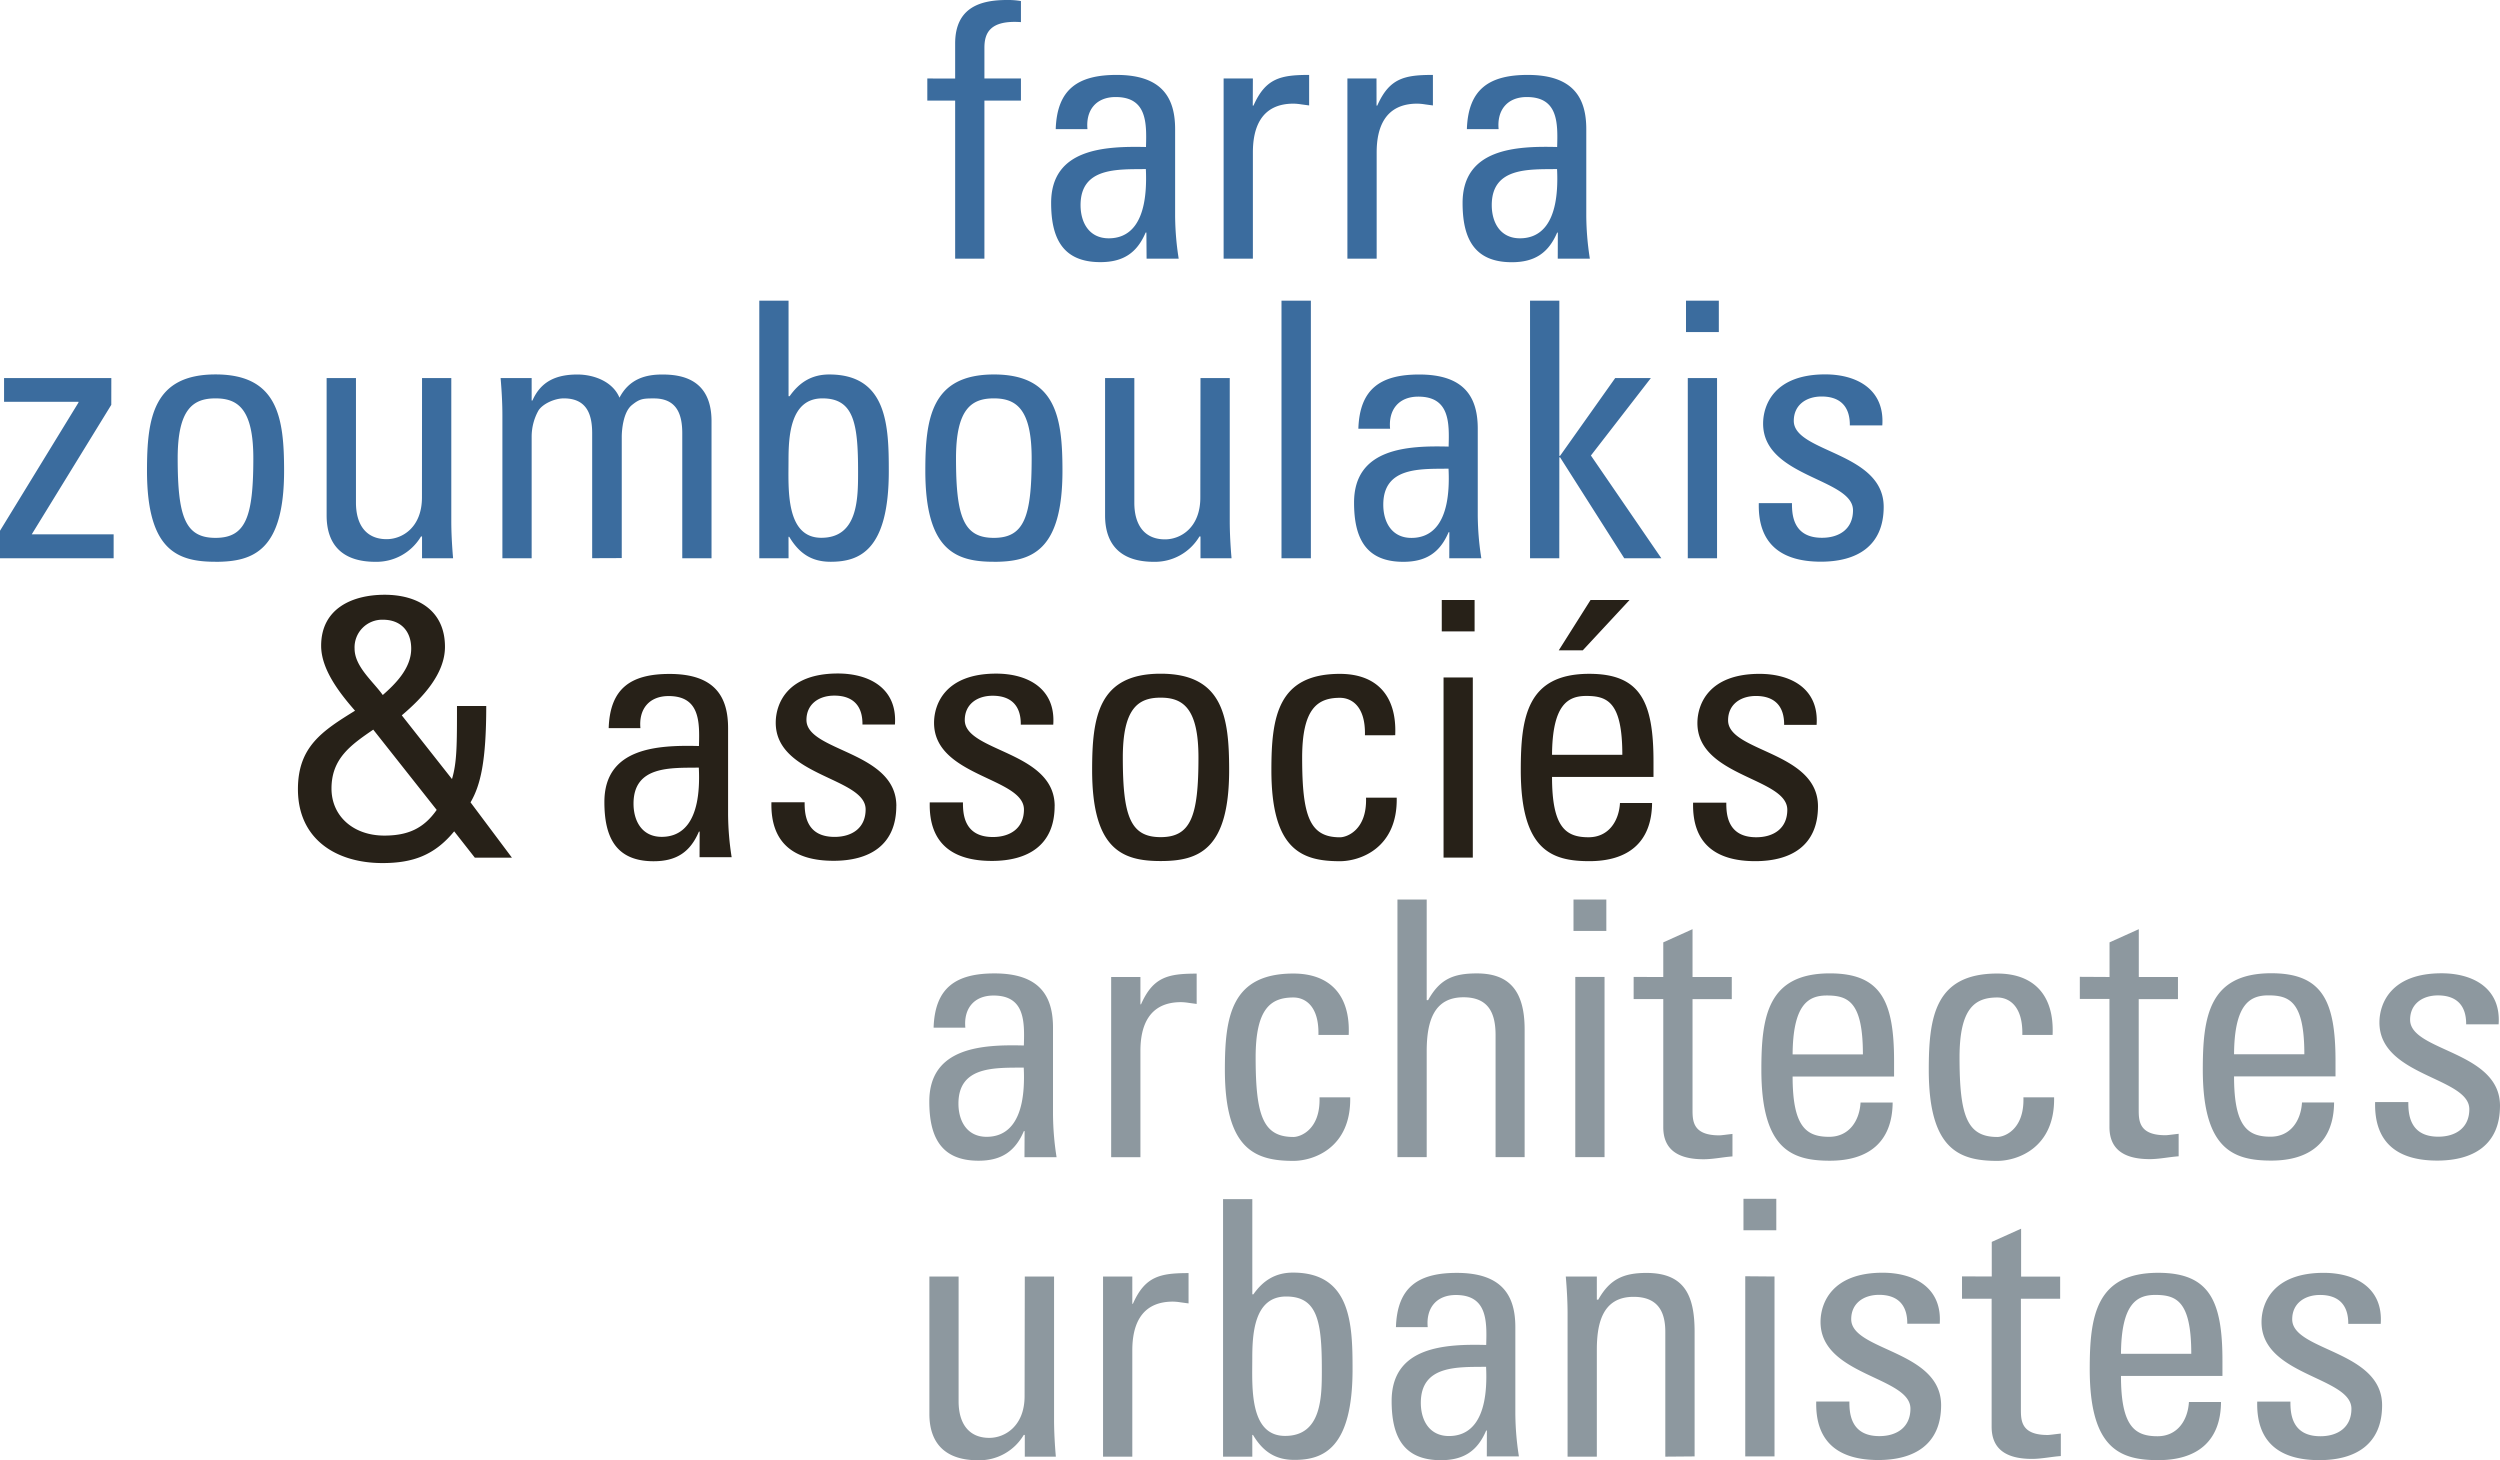
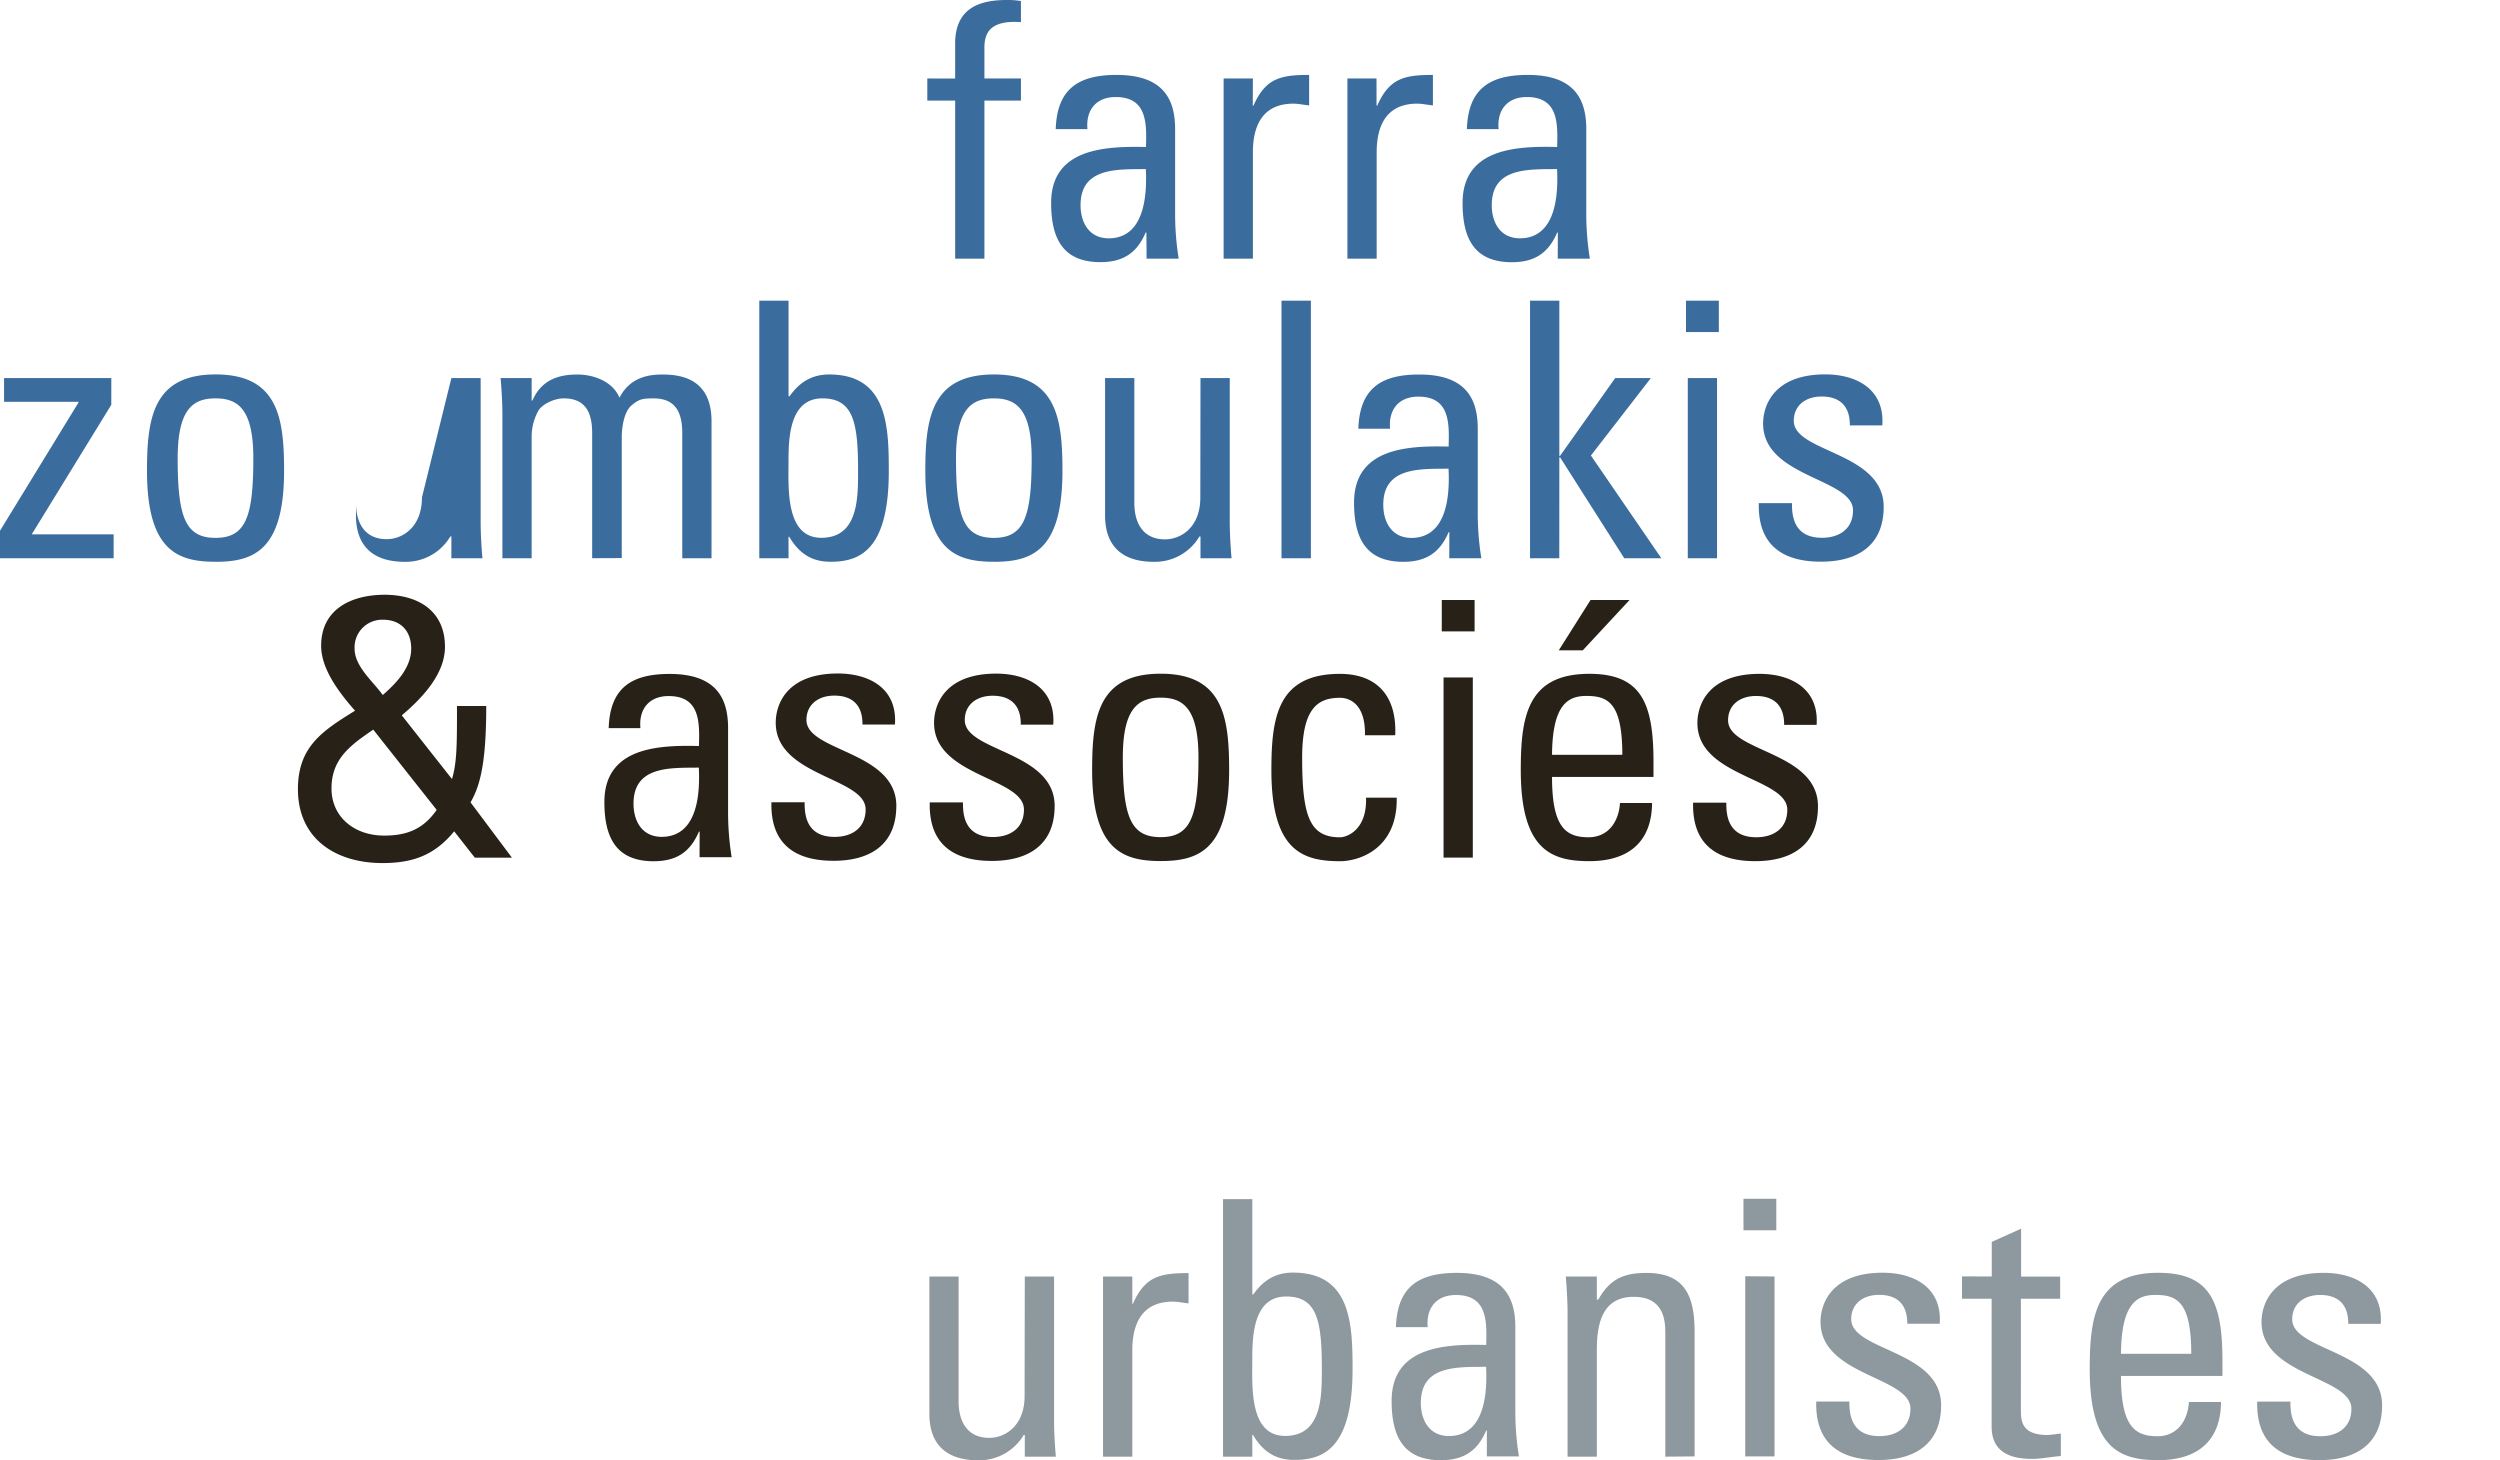
<svg xmlns="http://www.w3.org/2000/svg" id="Calque_1" data-name="Calque 1" width="616" height="359.81" viewBox="0 0 616 359.81">
  <defs>
    <style>.cls-1{fill:#8d989f;}.cls-2{fill:#272118;}.cls-3{fill:#3b6c9e;}</style>
  </defs>
  <title>Plan de travail 1</title>
  <path class="cls-1" d="M586.95,346.27c0-13.54-22.15-13.36-22.15-21.19,0-3.87,3-6,6.86-6,4.57,0,7,2.46,6.95,7.12h8c.62-8.79-6.15-12.57-14.07-12.57-12.48,0-15.3,7.47-15.3,12.13,0,13.28,22.15,13.45,22.15,21.36,0,4.57-3.34,6.77-7.65,6.77-7.3,0-7.38-6-7.38-8.53h-8.18c-.26,10.2,5.71,14.42,15.3,14.42,8.79,0,15.47-3.78,15.47-13.54m-39.34-7.21v-3.78c0-14.68-3.16-21.63-15.82-21.63-15.38,0-16.88,10.73-16.88,23.74,0,19.6,7.47,22.42,16.88,22.42s15.39-4.48,15.47-14.33h-7.91c-.26,4.48-2.81,8.44-7.74,8.44-5.63,0-9-2.46-9-14.86Zm-25-5.45c.09-12.31,3.87-14.51,8.44-14.51,5.28,0,8.88,1.58,8.88,14.51Zm-39.17-19.08V320h7.3v31.56c0,5.1,3.08,7.91,9.93,7.91,2.37,0,4.75-.53,7.12-.7v-5.54c-1.58.17-2.72.35-3.25.35-6.59,0-6.59-3.6-6.59-6.42V320h9.67v-5.45H498V302.75L490.77,306v8.53Zm-5.15,31.74c0-13.54-22.15-13.36-22.15-21.19,0-3.87,3-6,6.86-6,4.57,0,7,2.46,6.95,7.12h8c.61-8.79-6.15-12.57-14.07-12.57-12.48,0-15.3,7.47-15.3,12.13,0,13.28,22.15,13.45,22.15,21.36,0,4.57-3.34,6.77-7.65,6.77-7.3,0-7.39-6-7.39-8.53h-8.17c-.26,10.2,5.71,14.42,15.3,14.42,8.79,0,15.47-3.78,15.47-13.54m-40.61-43.08v-7.74h-8.09v7.74Zm-7.65,11.34v44.39h7.21V314.53Zm-12.48,44.39V328.16c0-8.79-2.37-14.51-11.87-14.51-5.71,0-9.05,1.58-11.87,6.59h-.35v-5.71h-7.65c.26,3.08.44,6.15.44,9.23v35.16h7.21V332.64c0-6.07,1.14-13.1,9.05-13.1,6.15,0,7.82,3.87,7.82,8.61v30.77Zm-51.2,0h7.91a70.12,70.12,0,0,1-.88-10.55V327c0-7.47-3-13.36-14.42-13.36-9.41,0-14.68,3.43-15,13.36h7.83c-.44-4.66,2.11-7.91,6.94-7.91,7.74,0,7.65,6.42,7.47,12.31-10.11-.26-23.3.35-23.3,13.8,0,8.53,2.73,14.59,12.13,14.59,5.54,0,9-2.2,11.16-7.3h.18Zm-.18-22.07c.7,14.33-4.75,17.05-9.14,17.05-4.83,0-6.94-3.87-6.94-8.18,0-9.41,9.23-8.79,16.09-8.88m-57.62,16.79h.18c2.46,4.13,5.54,6.15,10.2,6.15,7.12,0,14.33-2.81,14.33-22.33,0-11.08-.35-23.82-14.68-23.82-4.22,0-7.3,1.85-9.76,5.36h-.26V295.46h-7.21v63.47h7.21Zm0-18.73c0-5.89.35-15.38,8.35-15.38,7.74,0,8.79,6.15,8.79,18,0,6.68,0,16.35-9.05,16.35-8.88,0-8.09-12.22-8.09-19M279,314.53h-7.21v44.39H279v-26.2c0-6,2-12,10-12a13.14,13.14,0,0,1,1.93.18l1.93.26v-7.47c-7,0-10.73.79-13.71,7.56H279ZM252.46,344c0,7.38-4.84,10.29-8.7,10.29-5.1,0-7.56-3.6-7.56-9V314.53H229v33.85c0,7.56,4.22,11.43,12,11.43a12.75,12.75,0,0,0,11.25-6.24h.26v5.36h7.65c-.26-3.08-.44-6.15-.44-9.23V314.53h-7.21Z" />
-   <path class="cls-1" d="M616,272.46c0-13.54-22.15-13.36-22.15-21.19,0-3.87,3-6,6.86-6,4.57,0,7,2.46,6.95,7.12h8c.62-8.79-6.15-12.57-14.07-12.57-12.48,0-15.3,7.47-15.3,12.13,0,13.28,22.15,13.45,22.15,21.36,0,4.57-3.34,6.77-7.65,6.77-7.3,0-7.38-6-7.38-8.53h-8.18c-.26,10.2,5.71,14.42,15.3,14.42,8.79,0,15.47-3.78,15.47-13.54m-40.53-7.21v-3.78c0-14.68-3.16-21.63-15.82-21.63-15.38,0-16.88,10.73-16.88,23.74,0,19.6,7.47,22.42,16.88,22.42s15.39-4.48,15.47-14.33h-7.91c-.26,4.48-2.81,8.44-7.74,8.44-5.63,0-9-2.46-9-14.86Zm-25-5.45c.09-12.31,3.87-14.51,8.44-14.51,5.27,0,8.88,1.58,8.88,14.51Zm-38-19.08v5.45h7.3v31.56c0,5.1,3.08,7.91,9.93,7.91,2.37,0,4.75-.53,7.12-.7v-5.54c-1.58.18-2.73.35-3.25.35-6.59,0-6.59-3.6-6.59-6.42V246.18h9.67v-5.45H527V228.95l-7.21,3.25v8.53ZM505.76,255c.44-9.93-4.75-15.12-13.63-15.12-15.38,0-16.88,10.73-16.88,23.74,0,19.6,7.47,22.42,16.88,22.42,4.92,0,14.24-3.16,14-15.65h-7.56c.26,8-4.75,9.76-6.42,9.76-7.47,0-9.32-5.19-9.32-19.6,0-12.13,3.78-14.77,9.32-14.77,2.73,0,6.33,1.93,6.15,9.23ZM466.7,265.25v-3.78c0-14.68-3.16-21.63-15.82-21.63-15.38,0-16.88,10.73-16.88,23.74,0,19.6,7.47,22.42,16.88,22.42s15.38-4.48,15.47-14.33h-7.91c-.26,4.48-2.81,8.44-7.74,8.44-5.63,0-9-2.46-9-14.86Zm-25-5.45c.09-12.31,3.87-14.51,8.44-14.51,5.27,0,8.88,1.58,8.88,14.51Zm-39.17-19.08v5.45h7.3v31.56c0,5.1,3.08,7.91,9.93,7.91,2.37,0,4.75-.53,7.12-.7v-5.54c-1.58.18-2.73.35-3.25.35-6.59,0-6.59-3.6-6.59-6.42V246.18h9.67v-5.45h-9.67V228.95l-7.21,3.25v8.53Zm-6.73-11.34v-7.74h-8.09v7.74Zm-7.65,11.34v44.4h7.21v-44.4Zm-12.48,44.4V253.65c0-10-4.22-13.8-11.78-13.8-5.8,0-9.14,1.41-12,6.59h-.35V221.65h-7.21v63.47h7.21V259c0-7.47,1.85-13.27,9.06-13.27,6.15,0,7.91,3.87,7.91,9.32v30.07ZM332.32,255c.44-9.93-4.75-15.12-13.63-15.12-15.39,0-16.88,10.73-16.88,23.74,0,19.6,7.47,22.42,16.88,22.42,4.92,0,14.24-3.16,14-15.65h-7.56c.26,8-4.75,9.76-6.42,9.76-7.47,0-9.32-5.19-9.32-19.6,0-12.13,3.78-14.77,9.32-14.77,2.73,0,6.33,1.93,6.15,9.23ZM281,240.73h-7.21v44.4H281v-26.2c0-6,2-12,10-12a13.16,13.16,0,0,1,1.93.18l1.93.26v-7.47c-7,0-10.73.79-13.71,7.56H281Zm-28.57,44.4h7.91a70.13,70.13,0,0,1-.88-10.55V253.21c0-7.47-3-13.36-14.42-13.36-9.41,0-14.68,3.43-15,13.36h7.82c-.44-4.66,2.11-7.91,6.95-7.91,7.74,0,7.65,6.42,7.47,12.31-10.11-.26-23.3.35-23.3,13.8,0,8.53,2.73,14.59,12.13,14.59,5.54,0,9-2.2,11.17-7.3h.18Zm-.18-22.07c.7,14.33-4.75,17.05-9.14,17.05-4.84,0-6.95-3.87-6.95-8.18,0-9.41,9.23-8.79,16.09-8.88" />
  <path class="cls-2" d="M447.95,198.68c0-13.54-22.15-13.36-22.15-21.19,0-3.87,3-6,6.86-6,4.57,0,7,2.46,6.95,7.12h8c.62-8.79-6.15-12.57-14.07-12.57-12.48,0-15.3,7.47-15.3,12.13,0,13.27,22.15,13.45,22.15,21.36,0,4.57-3.34,6.77-7.65,6.77-7.3,0-7.38-6-7.38-8.53h-8.18c-.26,10.2,5.71,14.42,15.3,14.42,8.79,0,15.47-3.78,15.47-13.54m-40.53-7.21v-3.78c0-14.68-3.17-21.63-15.82-21.63-15.38,0-16.88,10.72-16.88,23.74,0,19.6,7.47,22.42,16.88,22.42s15.38-4.48,15.47-14.33h-7.91c-.26,4.48-2.81,8.44-7.74,8.44-5.63,0-9-2.46-9-14.86Zm-25-5.45c.09-12.31,3.87-14.51,8.44-14.51,5.27,0,8.88,1.58,8.88,14.51Zm9.49-38.15-7.83,12.4H390l11.52-12.4Zm-28.57,7.74v-7.74h-8.09v7.74Zm-7.65,11.34v44.4h7.21v-44.4Zm-11.91,14.24c.44-9.93-4.75-15.12-13.63-15.12-15.38,0-16.88,10.72-16.88,23.74,0,19.6,7.47,22.42,16.88,22.42,4.92,0,14.24-3.17,14-15.65h-7.56c.26,8-4.75,9.76-6.42,9.76-7.47,0-9.32-5.19-9.32-19.6,0-12.13,3.78-14.77,9.32-14.77,2.73,0,6.33,1.93,6.15,9.23Zm-57.8,31c9.41,0,16.88-2.81,16.88-22.42,0-13-1.49-23.74-16.88-23.74s-16.88,10.72-16.88,23.74c0,19.6,7.47,22.42,16.88,22.42m0-5.89c-7.47,0-9.32-5.19-9.32-19.6,0-12.13,3.78-14.77,9.32-14.77s9.32,2.64,9.32,14.77c0,14.42-1.85,19.6-9.32,19.6m-26.11-7.65c0-13.54-22.15-13.36-22.15-21.19,0-3.87,3-6,6.86-6,4.57,0,7,2.46,6.94,7.12h8c.62-8.79-6.15-12.57-14.07-12.57-12.48,0-15.3,7.47-15.3,12.13,0,13.27,22.15,13.45,22.15,21.36,0,4.57-3.34,6.77-7.65,6.77-7.3,0-7.38-6-7.38-8.53h-8.18c-.26,10.2,5.71,14.42,15.3,14.42,8.79,0,15.47-3.78,15.47-13.54m-39,0c0-13.54-22.15-13.36-22.15-21.19,0-3.87,3-6,6.86-6,4.57,0,7,2.46,6.94,7.12h8c.62-8.79-6.15-12.57-14.07-12.57-12.48,0-15.3,7.47-15.3,12.13,0,13.27,22.15,13.45,22.15,21.36,0,4.57-3.34,6.77-7.65,6.77-7.3,0-7.38-6-7.38-8.53h-8.18c-.26,10.2,5.71,14.42,15.3,14.42,8.79,0,15.47-3.78,15.47-13.54m-48.48,12.66h7.91a70.12,70.12,0,0,1-.88-10.55V179.42c0-7.47-3-13.36-14.42-13.36-9.41,0-14.68,3.43-15,13.36h7.82c-.44-4.66,2.11-7.91,6.95-7.91,7.74,0,7.65,6.42,7.47,12.31-10.11-.26-23.3.35-23.3,13.8,0,8.53,2.73,14.59,12.13,14.59,5.54,0,9-2.2,11.16-7.3h.18Zm-.18-22.07c.7,14.33-4.75,17.05-9.14,17.05-4.84,0-6.95-3.87-6.95-8.18,0-9.41,9.23-8.79,16.09-8.88M117,211.33h9.14l-10.2-13.63c2.46-4.22,3.87-10.11,3.87-23.74H112.6c0,9.49,0,13.89-1.23,18L99,176.26c5.1-4.31,10.64-10.2,10.64-16.88,0-9-6.77-12.83-14.86-12.83-7.91,0-15.65,3.34-15.65,12.57,0,5.89,4.66,11.78,8.35,16-8.09,5-14.07,8.88-14.07,19.34,0,12.31,9.41,18.2,20.83,18.2,7.47,0,12.84-1.93,17.67-7.82ZM94.31,171.25c-2.37-3.34-6.94-7-6.94-11.43a6.81,6.81,0,0,1,7-7.12c4.31,0,6.95,2.73,6.95,7.12,0,4.92-4,8.79-7,11.43m13.28,28.31c-3.25,4.66-7.21,6.33-12.92,6.33-7.56,0-13-4.75-13-11.6,0-7.38,4.75-10.72,10.29-14.51Z" />
-   <path class="cls-3" d="M464.14,124.89c0-13.54-22.15-13.36-22.15-21.19,0-3.87,3-6,6.86-6,4.57,0,7,2.46,6.95,7.12h8c.61-8.79-6.15-12.57-14.07-12.57-12.48,0-15.3,7.47-15.3,12.13,0,13.27,22.15,13.45,22.15,21.36,0,4.57-3.34,6.77-7.65,6.77-7.3,0-7.39-6-7.39-8.53h-8.17c-.26,10.2,5.71,14.42,15.3,14.42,8.79,0,15.47-3.78,15.47-13.54M423.52,81.82V74.08h-8.09v7.74Zm-7.65,11.34v44.39h7.21V93.16Zm-31.65,19.52h.18l15.82,24.88h9.14L392,112.24l14.77-19.08h-8.79L384.4,112.32h-.18V74.08H377v63.47h7.21Zm-27.12,24.88H365a70.11,70.11,0,0,1-.88-10.55V105.64c0-7.47-3-13.36-14.42-13.36-9.41,0-14.68,3.43-15,13.36h7.82c-.44-4.66,2.11-7.91,6.95-7.91,7.74,0,7.65,6.42,7.47,12.31-10.11-.26-23.3.35-23.3,13.8,0,8.53,2.73,14.59,12.13,14.59,5.54,0,9-2.2,11.17-7.3h.18Zm-.18-22.07c.7,14.33-4.75,17.05-9.14,17.05-4.83,0-6.94-3.87-6.94-8.18,0-9.41,9.23-8.79,16.09-8.88M315.76,74.08v63.47H323V74.08Zm-20,48.53c0,7.39-4.83,10.29-8.7,10.29-5.1,0-7.56-3.6-7.56-9V93.16h-7.21V127c0,7.56,4.22,11.43,12,11.43a12.75,12.75,0,0,0,11.25-6.24h.26v5.36h7.65c-.26-3.08-.44-6.15-.44-9.23V93.16h-7.21Zm-50.85,15.82c9.41,0,16.88-2.81,16.88-22.42,0-13-1.49-23.74-16.88-23.74S228,103,228,116c0,19.6,7.47,22.42,16.88,22.42m0-5.89c-7.47,0-9.32-5.19-9.32-19.6,0-12.13,3.78-14.77,9.32-14.77s9.32,2.64,9.32,14.77c0,14.42-1.85,19.6-9.32,19.6m-50.59-.26h.18c2.46,4.13,5.54,6.15,10.2,6.15,7.12,0,14.33-2.81,14.33-22.33,0-11.08-.35-23.82-14.68-23.82-4.22,0-7.3,1.85-9.76,5.36h-.26V74.08h-7.21v63.47h7.21Zm0-18.73c0-5.89.35-15.38,8.35-15.38,7.74,0,8.79,6.15,8.79,18,0,6.68,0,16.35-9.05,16.35-8.88,0-8.09-12.22-8.09-19m-41.09,24V107.66c0-1.67.35-6.07,2.46-7.82,1.93-1.58,2.73-1.67,5.45-1.67,5.8,0,7,4.13,7,8.61v30.77h7.21V103.8c0-10.46-7.47-11.52-12.13-11.52-4,0-8.09,1-10.55,5.71-1.67-4-6.33-5.71-10.37-5.71-5.19,0-9,1.67-11.08,6.42H131V93.16h-7.65c.26,3.08.44,6.15.44,9.23v35.16H131V107.66a13.23,13.23,0,0,1,1.67-6.5c1.06-1.67,4-3,6.24-3,5.8,0,7,4.13,7,8.61v30.77Zm-49.23-14.95c0,7.39-4.84,10.29-8.7,10.29-5.1,0-7.56-3.6-7.56-9V93.16H80.48V127c0,7.56,4.22,11.43,12,11.43a12.76,12.76,0,0,0,11.25-6.24h.26v5.36h7.65c-.26-3.08-.44-6.15-.44-9.23V93.16h-7.21ZM53.1,138.43C62.5,138.43,70,135.62,70,116c0-13-1.49-23.74-16.88-23.74S36.22,103,36.22,116c0,19.6,7.47,22.42,16.88,22.42m0-5.89c-7.47,0-9.32-5.19-9.32-19.6,0-12.13,3.78-14.77,9.32-14.77s9.32,2.64,9.32,14.77c0,14.42-1.85,19.6-9.32,19.6M27.43,93.16H1V99H19.34v.18L0,130.78v6.77H28v-5.89H7.82l19.6-31.91Z" />
+   <path class="cls-3" d="M464.14,124.89c0-13.54-22.15-13.36-22.15-21.19,0-3.87,3-6,6.86-6,4.57,0,7,2.46,6.95,7.12h8c.61-8.79-6.15-12.57-14.07-12.57-12.48,0-15.3,7.47-15.3,12.13,0,13.27,22.15,13.45,22.15,21.36,0,4.57-3.34,6.77-7.65,6.77-7.3,0-7.39-6-7.39-8.53h-8.17c-.26,10.2,5.71,14.42,15.3,14.42,8.79,0,15.47-3.78,15.47-13.54M423.52,81.82V74.08h-8.09v7.74Zm-7.65,11.34v44.39h7.21V93.16Zm-31.65,19.52h.18l15.82,24.88h9.14L392,112.24l14.77-19.08h-8.79L384.4,112.32h-.18V74.08H377v63.47h7.21Zm-27.12,24.88H365a70.11,70.11,0,0,1-.88-10.55V105.64c0-7.47-3-13.36-14.42-13.36-9.41,0-14.68,3.43-15,13.36h7.82c-.44-4.66,2.11-7.91,6.95-7.91,7.74,0,7.65,6.42,7.47,12.31-10.11-.26-23.3.35-23.3,13.8,0,8.53,2.73,14.59,12.13,14.59,5.54,0,9-2.2,11.17-7.3h.18Zm-.18-22.07c.7,14.33-4.75,17.05-9.14,17.05-4.83,0-6.94-3.87-6.94-8.18,0-9.41,9.23-8.79,16.09-8.88M315.76,74.08v63.47H323V74.08Zm-20,48.53c0,7.39-4.83,10.29-8.7,10.29-5.1,0-7.56-3.6-7.56-9V93.16h-7.21V127c0,7.56,4.22,11.43,12,11.43a12.75,12.75,0,0,0,11.25-6.24h.26v5.36h7.65c-.26-3.08-.44-6.15-.44-9.23V93.16h-7.21Zm-50.85,15.82c9.41,0,16.88-2.81,16.88-22.42,0-13-1.49-23.74-16.88-23.74S228,103,228,116c0,19.6,7.47,22.42,16.88,22.42m0-5.89c-7.47,0-9.32-5.19-9.32-19.6,0-12.13,3.78-14.77,9.32-14.77s9.32,2.64,9.32,14.77c0,14.42-1.85,19.6-9.32,19.6m-50.59-.26h.18c2.46,4.13,5.54,6.15,10.2,6.15,7.12,0,14.33-2.81,14.33-22.33,0-11.08-.35-23.82-14.68-23.82-4.22,0-7.3,1.85-9.76,5.36h-.26V74.08h-7.21v63.47h7.21Zm0-18.73c0-5.89.35-15.38,8.35-15.38,7.74,0,8.79,6.15,8.79,18,0,6.68,0,16.35-9.05,16.35-8.88,0-8.09-12.22-8.09-19m-41.09,24V107.66c0-1.67.35-6.07,2.46-7.82,1.93-1.58,2.73-1.67,5.45-1.67,5.8,0,7,4.13,7,8.61v30.77h7.21V103.8c0-10.46-7.47-11.52-12.13-11.52-4,0-8.09,1-10.55,5.71-1.67-4-6.33-5.71-10.37-5.71-5.19,0-9,1.67-11.08,6.42H131V93.16h-7.65c.26,3.08.44,6.15.44,9.23v35.16H131V107.66a13.23,13.23,0,0,1,1.67-6.5c1.06-1.67,4-3,6.24-3,5.8,0,7,4.13,7,8.61v30.77Zm-49.23-14.95c0,7.39-4.84,10.29-8.7,10.29-5.1,0-7.56-3.6-7.56-9V93.16V127c0,7.56,4.22,11.43,12,11.43a12.76,12.76,0,0,0,11.25-6.24h.26v5.36h7.65c-.26-3.08-.44-6.15-.44-9.23V93.16h-7.21ZM53.1,138.43C62.5,138.43,70,135.62,70,116c0-13-1.49-23.74-16.88-23.74S36.22,103,36.22,116c0,19.6,7.47,22.42,16.88,22.42m0-5.89c-7.47,0-9.32-5.19-9.32-19.6,0-12.13,3.78-14.77,9.32-14.77s9.32,2.64,9.32,14.77c0,14.42-1.85,19.6-9.32,19.6M27.43,93.16H1V99H19.34v.18L0,130.78v6.77H28v-5.89H7.82l19.6-31.91Z" />
  <path class="cls-3" d="M383.83,63.74h7.91a70.25,70.25,0,0,1-.88-10.55V31.82c0-7.47-3-13.36-14.42-13.36-9.41,0-14.68,3.43-15,13.36h7.82c-.44-4.66,2.11-7.91,6.95-7.91,7.74,0,7.65,6.42,7.47,12.31-10.11-.26-23.3.35-23.3,13.8,0,8.53,2.73,14.59,12.13,14.59,5.54,0,9-2.2,11.17-7.3h.17Zm-.17-22.07c.7,14.33-4.75,17.05-9.14,17.05-4.84,0-6.95-3.87-6.95-8.18,0-9.41,9.23-8.79,16.09-8.88M339.17,19.34H332V63.74h7.21V37.54c0-6,2-12,10-12a13.15,13.15,0,0,1,1.93.18l1.93.26V18.46c-7,0-10.73.79-13.71,7.56h-.18Zm-30.46,0H301.5V63.74h7.21V37.54c0-6,2-12,10-12a13.15,13.15,0,0,1,1.93.18l1.93.26V18.46c-7,0-10.72.79-13.71,7.56h-.18ZM282.52,63.74h7.91a70.11,70.11,0,0,1-.88-10.55V31.82c0-7.47-3-13.36-14.42-13.36-9.41,0-14.68,3.43-15,13.36h7.82c-.44-4.66,2.11-7.91,6.95-7.91,7.74,0,7.65,6.42,7.47,12.31C272.23,36,259,36.57,259,50c0,8.53,2.73,14.59,12.13,14.59,5.54,0,9-2.2,11.16-7.3h.18Zm-.18-22.07C283,56,277.6,58.72,273.2,58.72c-4.84,0-6.95-3.87-6.95-8.18,0-9.41,9.23-8.79,16.09-8.88M228.49,19.34v5.45h6.86V63.74h7.21V24.79h9V19.34h-9V11.78c0-3.6,1.32-6.86,9-6.33V.26A18.73,18.73,0,0,0,248.1,0c-6.42,0-12.75,1.76-12.75,10.73v8.62Z" />
</svg>